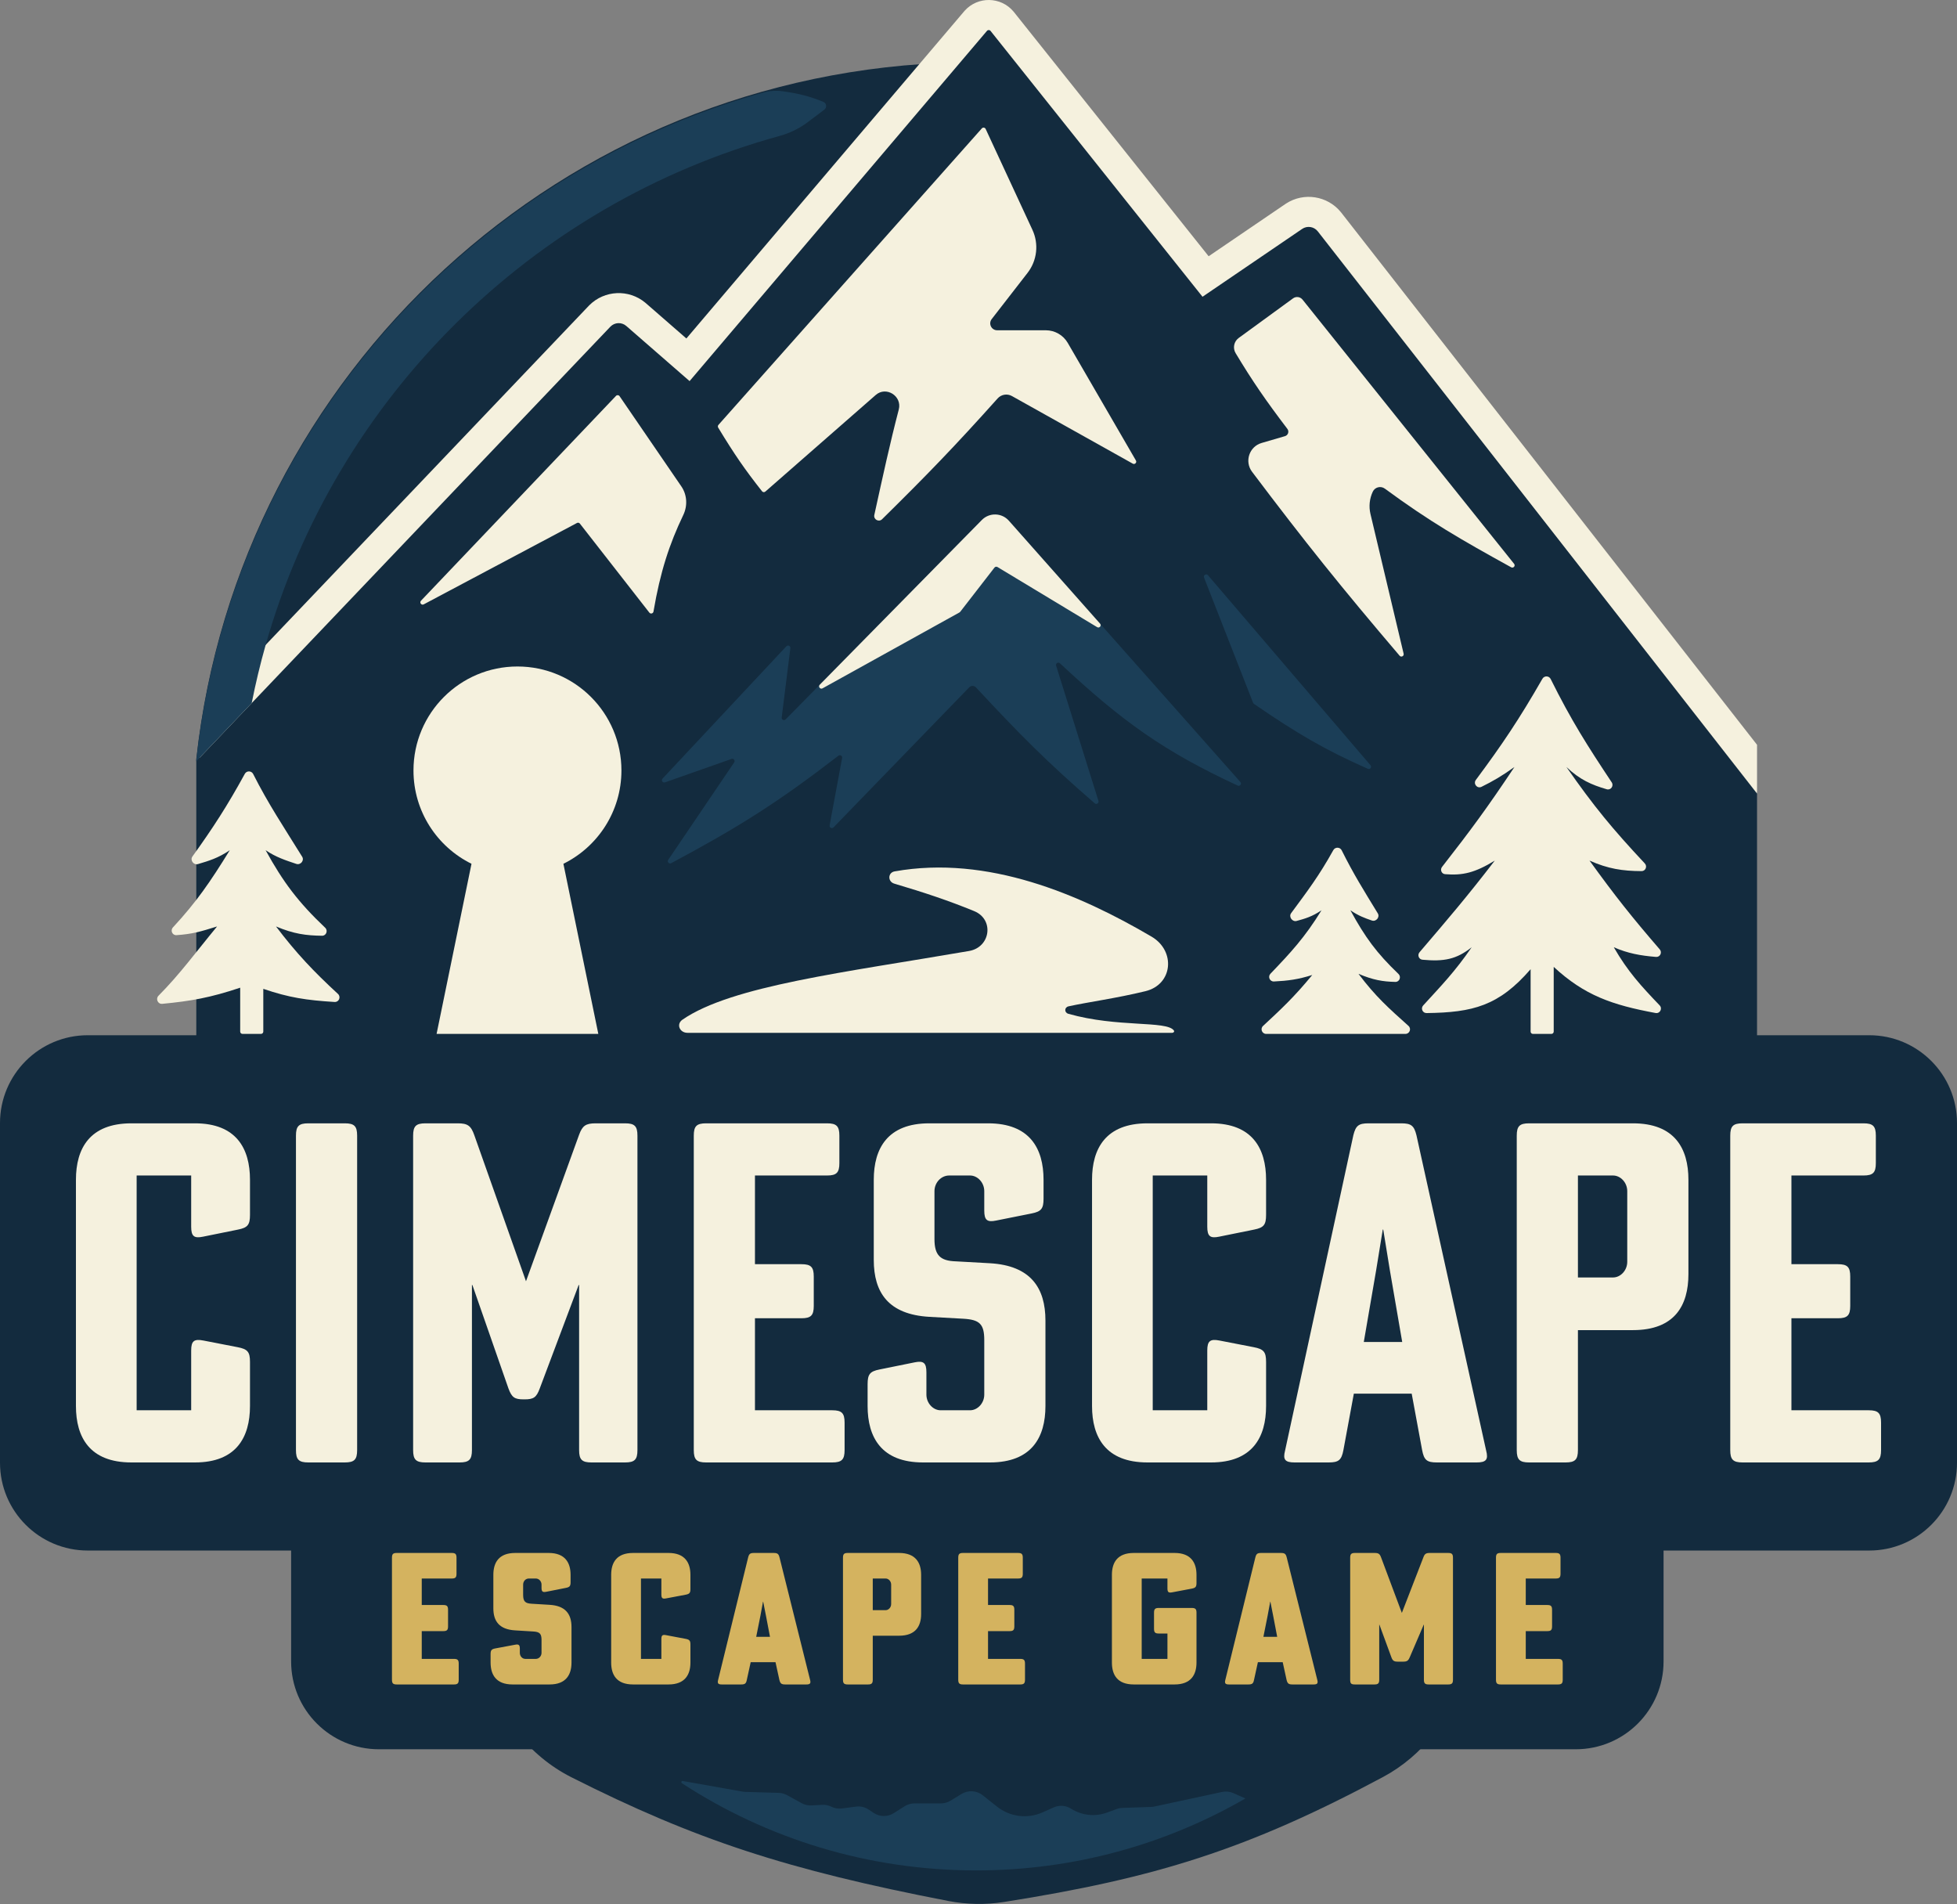
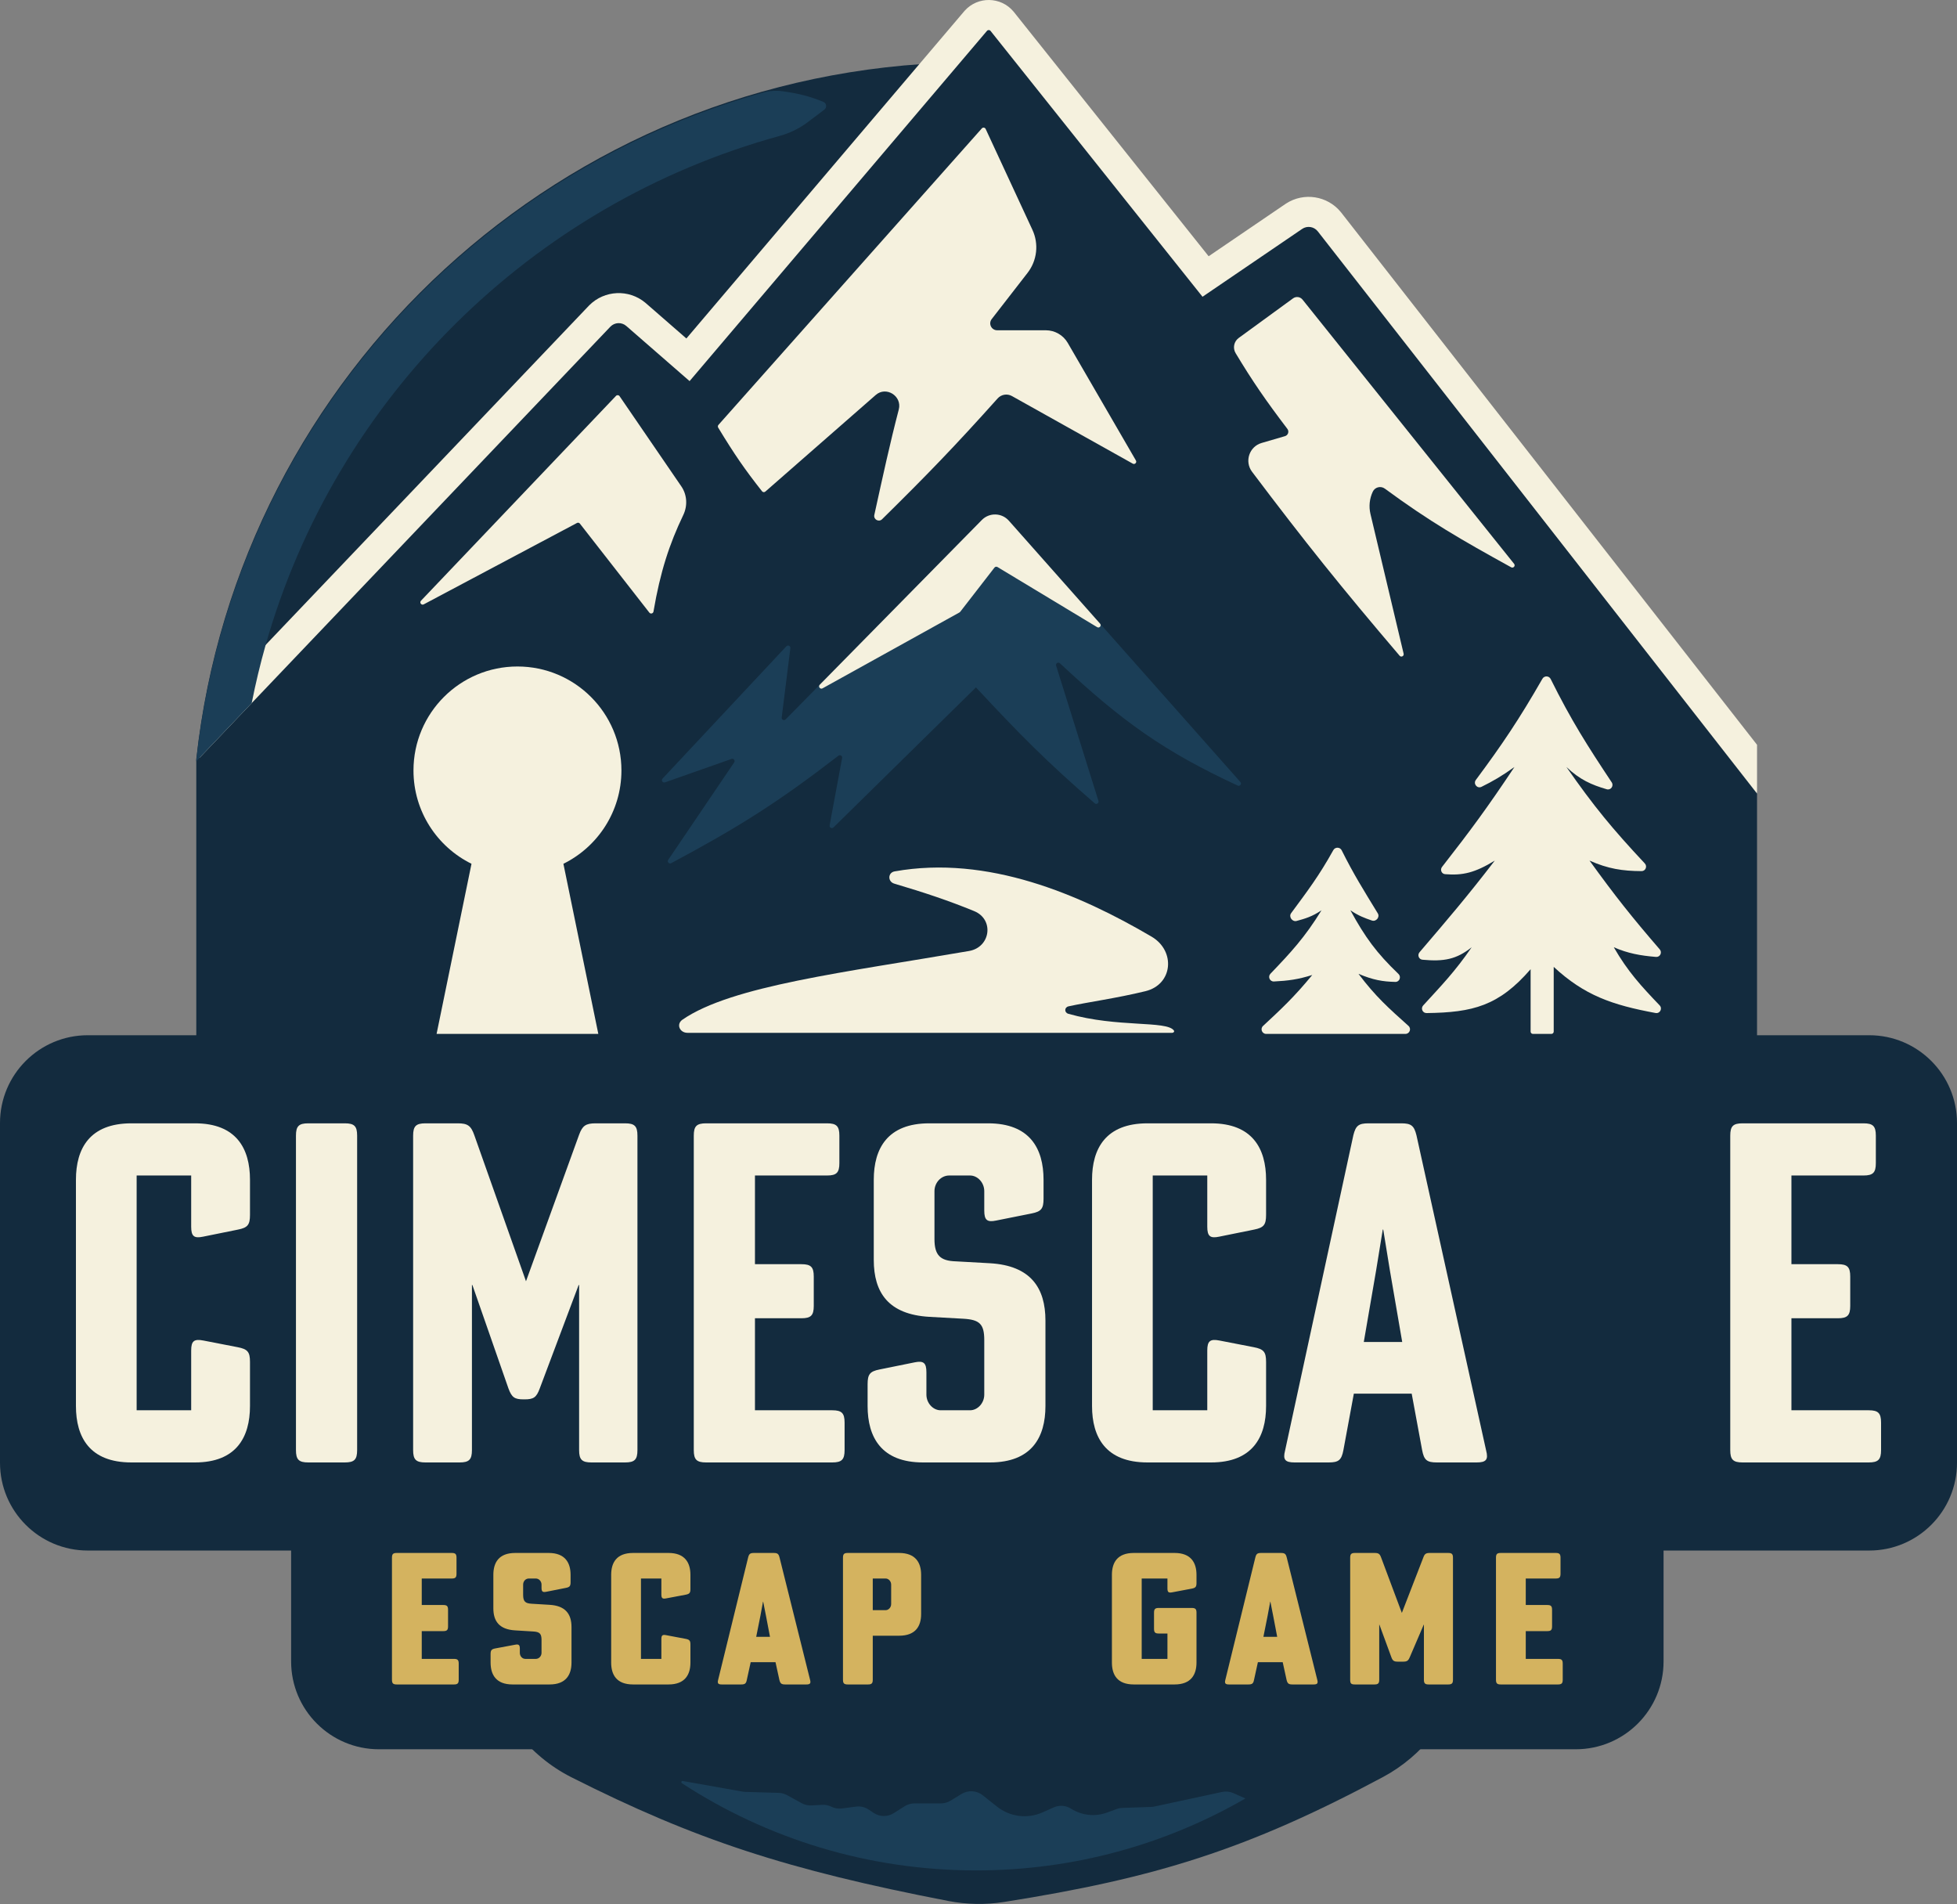
<svg xmlns="http://www.w3.org/2000/svg" width="847" height="824" viewBox="0 0 847 824" fill="none">
  <rect x="0" y="0" width="847" height="824" fill="#808080" stroke="none" />
  <path fill-rule="evenodd" clip-rule="evenodd" d="M84.956 328.471L84.962 328.421C84.962 328.424 84.96 328.428 84.959 328.433C84.958 328.439 84.956 328.444 84.956 328.448C84.957 328.455 84.957 328.462 84.956 328.471Z" fill="#132B3E" />
  <path fill-rule="evenodd" clip-rule="evenodd" d="M84.962 328.421L84.956 328.471V522.353L116.692 614.241L223.872 749.831C230.209 757.848 238.153 764.493 247.275 769.098C300.963 796.202 340.762 809.188 410.491 822.663C418.39 824.189 426.541 824.345 434.487 823.093C499.937 812.778 539.907 800.422 598.619 768.984C607.112 764.437 614.505 758.1 620.48 750.542L728.221 614.241L760.456 522.353V397.39V342.853L570.34 99.543C568.718 97.467 565.763 97.005 563.586 98.488L520.456 127.853L428.714 12.803C428.322 12.311 427.577 12.299 427.17 12.779L415.09 27.004C243.469 30.647 103.19 161.267 84.962 328.421Z" fill="#132B3E" />
  <path fill-rule="evenodd" clip-rule="evenodd" d="M91.456 303.763L254.747 132.419L255.062 132.096C261.625 125.54 272.114 125.053 279.257 130.972L279.6 131.263L297.068 146.477L417.261 4.938L417.532 4.628C423.198 -1.672 433.147 -1.518 438.617 4.954L438.878 5.271L523.104 110.895L556.27 88.316L556.639 88.071C564.316 83.112 574.506 84.703 580.306 91.766L580.583 92.112L760.456 322.313V343.426L570.339 100.116C568.717 98.04 565.763 97.58 563.585 99.062L520.456 128.426L428.714 13.377C428.322 12.885 427.578 12.873 427.17 13.352L298.456 164.926L271.062 141.066C269.045 139.31 266.004 139.452 264.159 141.387L86.386 327.926L91.456 303.763Z" fill="#F5F1DE" />
  <path fill-rule="evenodd" clip-rule="evenodd" d="M337.299 58.863C341.677 57.659 345.824 55.702 349.449 52.969L356.762 47.457C357.976 46.543 357.765 44.665 356.36 44.086C350.494 41.671 345.714 40.479 338.774 39.493C335.884 39.083 332.932 39.306 330.122 40.096C205.865 75.031 110.518 178.725 88.017 307.371C86.771 314.497 85.748 321.699 84.956 328.971V329.427L108.942 304.259C110.619 295.739 112.636 287.341 114.98 279.079C145.254 172.362 229.934 88.384 337.299 58.863Z" fill="#1B3E57" />
  <path d="M422.456 809.426C375.516 809.426 331.811 795.576 295.206 771.738C294.657 771.381 294.883 770.623 295.528 770.737L321.38 775.324C321.764 775.392 322.152 775.432 322.542 775.444L337.027 775.87C338.295 775.907 339.536 776.245 340.647 776.857L346.947 780.321C348.26 781.044 349.75 781.382 351.246 781.299L355.881 781.042C357.241 780.966 358.597 781.247 359.816 781.856C361.211 782.554 362.783 782.819 364.329 782.617L370.481 781.815C372.399 781.564 374.343 782.018 375.953 783.091L378.12 784.536C380.756 786.293 384.18 786.329 386.853 784.629L391.491 781.677C392.775 780.86 394.265 780.426 395.786 780.426H407.213C408.68 780.426 410.119 780.023 411.373 779.26L416.188 776.329C419.053 774.585 422.701 774.813 425.326 776.9L431.514 781.818C437.022 786.196 444.489 787.198 450.956 784.426L456.09 782.145C458.505 781.072 461.297 781.279 463.526 782.698C468.207 785.677 474.012 786.295 479.215 784.368L483.245 782.875C484.047 782.578 484.892 782.411 485.748 782.382L498.244 781.951C498.718 781.935 499.19 781.876 499.653 781.776L528.906 775.476C530.564 775.119 532.291 775.297 533.84 775.986L538.91 778.239C538.961 778.262 538.961 778.33 538.913 778.358C504.634 798.12 464.866 809.426 422.456 809.426Z" fill="#1B3E57" />
-   <path d="M521.117 249.943C520.706 248.894 522.075 248.072 522.808 248.928L593.16 331.157C593.848 331.962 592.98 333.135 592.012 332.706C573.401 324.473 561.261 317.349 542.712 304.602C542.547 304.489 542.417 304.327 542.345 304.141L521.117 249.943Z" fill="#1B3E57" />
-   <path d="M287.812 338.569C286.825 338.916 286.034 337.706 286.75 336.942L340.352 279.674C341.014 278.967 342.195 279.52 342.074 280.482L338.323 310.496C338.204 311.445 339.357 312.003 340.028 311.321L424.948 225.031C428.198 221.729 433.565 221.869 436.637 225.337L536.844 338.414C537.56 339.222 536.662 340.419 535.683 339.965C503.822 325.154 485.988 312.475 458.745 287.043C457.993 286.34 456.791 287.093 457.099 288.076L475.413 346.591C475.713 347.55 474.565 348.297 473.805 347.639C452.945 329.573 441.415 317.902 422.397 297.474C421.616 296.636 420.287 296.617 419.49 297.439L360.763 358.046C360.074 358.757 358.881 358.141 359.062 357.167L364.477 328.008C364.645 327.105 363.601 326.476 362.873 327.037C336.683 347.227 319.829 357.869 290.507 373.536C289.588 374.027 288.624 372.964 289.208 372.101L317.756 329.937C318.297 329.139 317.506 328.113 316.596 328.433L287.812 338.569Z" fill="#1B3E57" />
+   <path d="M287.812 338.569C286.825 338.916 286.034 337.706 286.75 336.942L340.352 279.674C341.014 278.967 342.195 279.52 342.074 280.482L338.323 310.496C338.204 311.445 339.357 312.003 340.028 311.321L424.948 225.031C428.198 221.729 433.565 221.869 436.637 225.337L536.844 338.414C537.56 339.222 536.662 340.419 535.683 339.965C503.822 325.154 485.988 312.475 458.745 287.043C457.993 286.34 456.791 287.093 457.099 288.076L475.413 346.591C475.713 347.55 474.565 348.297 473.805 347.639C452.945 329.573 441.415 317.902 422.397 297.474L360.763 358.046C360.074 358.757 358.881 358.141 359.062 357.167L364.477 328.008C364.645 327.105 363.601 326.476 362.873 327.037C336.683 347.227 319.829 357.869 290.507 373.536C289.588 374.027 288.624 372.964 289.208 372.101L317.756 329.937C318.297 329.139 317.506 328.113 316.596 328.433L287.812 338.569Z" fill="#1B3E57" />
  <path d="M580.693 367.975C579.962 366.509 577.863 366.467 577.067 367.899C570.817 379.143 565.855 385.629 558.819 395.158C557.647 396.745 559.3 399.051 561.203 398.537C564.765 397.574 567.947 396.666 571.956 393.926C564.769 405.636 558.599 412.272 549.86 421.38C548.619 422.675 549.575 424.823 551.366 424.736C557.383 424.441 561.762 423.885 567.956 421.926C559.951 431.66 554.55 436.628 546.652 443.976C545.325 445.211 546.198 447.426 548.011 447.426H608.265C610.095 447.426 610.959 445.175 609.596 443.954C600.962 436.219 595.375 431.275 587.956 421.426C594.28 424.105 598.478 424.801 603.907 424.926C605.718 424.968 606.572 422.729 605.264 421.476C595.778 412.389 590.884 405.7 584.456 393.926C587.927 396.298 590.704 397.317 593.761 398.36C595.586 398.982 597.315 396.893 596.31 395.248C590.079 385.043 585.863 378.35 580.693 367.975Z" fill="#F5F1DE" />
-   <path d="M109.569 334.948C108.832 333.49 106.743 333.446 105.958 334.88C98.287 348.9 92.042 358.46 83.296 370.63C82.145 372.232 83.792 374.494 85.683 373.933C90.345 372.552 94.39 371.37 99.456 367.926C90.953 381.704 85.03 390.344 74.844 401.343C73.624 402.661 74.591 404.812 76.383 404.688C83.072 404.226 86.557 403.253 93.956 400.926C84.587 412.255 77.961 421.463 68.6 430.906C67.263 432.255 68.318 434.595 70.208 434.415C82.666 433.226 90.996 431.761 103.956 427.426V446.426C103.956 446.979 104.404 447.426 104.956 447.426H112.956C113.509 447.426 113.956 446.979 113.956 446.426V427.926C125.075 431.722 132.589 432.846 144.822 433.61C146.702 433.728 147.666 431.404 146.28 430.128C135.792 420.473 128.188 412.454 119.456 400.926C127.14 404.163 132.504 404.866 139.386 404.947C141.2 404.968 142.055 402.726 140.738 401.478C129.155 390.5 122.567 381.79 114.956 367.926C119.457 370.985 123.737 372.342 128.257 373.858C130.085 374.471 131.798 372.394 130.782 370.755C122.744 357.783 116.133 347.933 109.569 334.948Z" fill="#F5F1DE" />
  <path d="M662.456 419.426V446.426C662.456 446.979 662.904 447.426 663.456 447.426H671.456C672.009 447.426 672.456 446.979 672.456 446.426V418.426C685.782 430.756 697.642 434.88 716.541 438.382C718.431 438.733 719.635 436.471 718.307 435.081C710.322 426.727 704.573 420.542 698.456 409.926C704.501 412.562 709.944 413.56 716.73 414.112C718.493 414.256 719.505 412.183 718.349 410.845C706.296 396.897 699.133 387.885 687.956 372.426C695.942 375.968 702.18 376.938 710.471 376.979C712.202 376.988 713.065 374.922 711.883 373.658C697.833 358.645 689.848 348.978 677.956 331.926C683.741 337.406 688.798 339.635 695.404 341.556C697.167 342.069 698.572 340.091 697.557 338.561C686.961 322.59 680.162 311.98 671.137 293.84C670.42 292.399 668.373 292.336 667.571 293.732C657.436 311.396 650.08 322.282 638.761 337.511C637.519 339.183 639.328 341.421 641.196 340.501C645.944 338.163 649.95 335.877 655.456 331.926C643.792 349.435 636.504 359.321 624.125 375.158C623.17 376.379 623.903 378.179 625.448 378.304C633.088 378.922 638.344 377.705 646.956 372.426C634.696 388.374 626.806 397.53 614.375 412.092C613.34 413.305 614.074 415.182 615.663 415.327C624.933 416.172 630.282 415.223 636.956 409.926C629.52 420.699 624.142 426.152 615.959 435.115C614.794 436.391 615.699 438.431 617.426 438.41C637.498 438.163 648.733 435.283 662.456 419.426Z" fill="#F5F1DE" />
  <path d="M183.399 261.536C182.397 262.068 181.423 260.785 182.206 259.963L266.605 171.321C267.043 170.86 267.795 170.921 268.154 171.445L294.888 210.486C297.392 214.142 297.645 218.868 295.731 222.865C289.703 235.458 285.763 247.412 282.831 264.66C282.685 265.521 281.582 265.806 281.045 265.118L250.973 226.588C250.674 226.205 250.144 226.092 249.715 226.32L183.399 261.536Z" fill="#F5F1DE" />
  <path d="M204.068 373.804C189.191 366.462 178.956 351.139 178.956 333.426C178.956 308.573 199.104 288.426 223.956 288.426C248.809 288.426 268.956 308.573 268.956 333.426C268.956 351.139 258.722 366.462 243.844 373.804L258.956 447.426H188.956L204.068 373.804Z" fill="#F5F1DE" />
  <path d="M426.598 55.81C426.295 55.157 425.422 55.028 424.943 55.566L310.946 183.875C310.655 184.203 310.614 184.686 310.841 185.061C317.964 196.799 322.292 203.054 329.804 212.599C330.158 213.049 330.817 213.11 331.248 212.734L379.023 170.93C383.534 166.983 390.509 171.396 389 177.198C385.077 192.282 382.266 205.315 378.409 222.843C377.981 224.786 380.347 226.098 381.765 224.702C401.152 205.614 413.326 193.041 431.777 172.427C433.341 170.679 435.913 170.241 437.96 171.386L490.274 200.646C491.162 201.143 492.138 200.152 491.627 199.272L462.135 148.408C460.168 145.015 456.542 142.926 452.619 142.926H431.582C429.087 142.926 427.683 140.058 429.212 138.087L444.734 118.087C448.863 112.768 449.677 105.589 446.845 99.48L426.598 55.81Z" fill="#F5F1DE" />
  <path d="M534.785 152.83C533.456 150.623 534.045 147.768 536.127 146.251L559.64 129.115C560.936 128.17 562.746 128.412 563.748 129.664L655.313 244.001C655.997 244.855 655.006 246.027 654.048 245.499C632.282 233.494 618.654 225.646 599.372 211.461C597.606 210.162 595.082 210.785 594.148 212.769C592.729 215.784 592.376 219.192 593.145 222.435L607.5 282.897C607.742 283.918 606.449 284.574 605.768 283.775C580.401 254.006 564.922 234.71 541.896 204.165C538.533 199.705 540.677 193.258 546.04 191.694L556.156 188.743C557.505 188.35 558.035 186.721 557.185 185.602C547.877 173.347 542.28 165.28 534.785 152.83Z" fill="#F5F1DE" />
  <path d="M508.052 445.929C508.407 446.407 507.936 446.958 507.34 446.958H297.546C294.147 446.958 292.567 443.208 295.364 441.275C316.66 426.565 365.738 420.804 419.412 411.543C428.727 409.936 430.385 397.887 421.642 394.293C410.535 389.727 399.819 386.186 387.044 382.393C384.151 381.534 384.218 377.626 387.188 377.096C427.509 369.91 467.436 387.144 498.386 405.322C508.925 411.512 507.646 426.036 495.772 428.934C483.097 432.028 470.836 433.654 462.473 435.498C460.626 435.905 460.574 438.203 462.393 438.721C483.621 444.761 504.839 441.587 508.052 445.929Z" fill="#F5F1DE" />
  <path fill-rule="evenodd" clip-rule="evenodd" d="M436.637 225.337C433.565 221.869 428.198 221.729 424.948 225.031L354.806 296.304C353.997 297.127 354.994 298.44 356.004 297.88L415.277 265.026C415.395 264.96 415.499 264.871 415.582 264.764L430.411 245.629C430.722 245.228 431.284 245.124 431.718 245.386L474.846 271.4C475.827 271.991 476.87 270.737 476.111 269.88L436.637 225.337Z" fill="#F5F1DE" />
  <path d="M809 671H720V719C720 739.987 702.987 757 682 757H164C143.013 757 126 739.987 126 719V671H38C17.013 671 0 653.987 0 633V486C0 465.013 17.013 448 38 448H809C829.987 448 847 465.013 847 486V633C847 653.987 829.987 671 809 671Z" fill="#132B3E" />
  <path d="M56.883 632.878C38.82 632.878 32.868 621.999 32.868 608.453V510.547C32.868 497 38.82 486.122 56.883 486.122H84.386C102.243 486.122 108.196 497 108.196 510.547V525.736C108.196 530.046 107.169 531.278 103.064 532.099L87.876 535.177C83.976 535.998 82.744 534.972 82.744 530.867V508.7H59.14V610.3H82.744V584.438C82.744 580.333 83.976 579.307 88.081 580.128L102.859 583.001C107.169 583.822 108.196 585.054 108.196 589.364V608.453C108.196 621.999 102.243 632.878 84.386 632.878H56.883Z" fill="#F5F1DE" />
  <path d="M133.429 486.122H149.233C153.339 486.122 154.57 487.354 154.57 491.459V627.541C154.57 631.646 153.339 632.878 149.233 632.878H133.429C129.324 632.878 128.092 631.646 128.092 627.541V491.459C128.092 487.354 129.324 486.122 133.429 486.122Z" fill="#F5F1DE" />
  <path d="M250.643 627.541V556.113H250.437L233.607 600.858C232.17 604.758 230.938 605.579 227.039 605.579H226.628C222.728 605.579 221.497 604.758 220.06 600.858L204.461 556.113H204.256V627.541C204.256 631.646 203.024 632.878 198.919 632.878H184.141C180.036 632.878 178.804 631.646 178.804 627.541V491.459C178.804 487.354 180.036 486.122 184.141 486.122H198.098C202.408 486.122 203.845 487.148 205.282 491.253L227.654 554.471L250.643 491.048C252.079 487.148 253.516 486.122 257.827 486.122H270.552C274.657 486.122 275.889 487.354 275.889 491.459V627.541C275.889 631.646 274.657 632.878 270.552 632.878H255.979C251.874 632.878 250.643 631.646 250.643 627.541Z" fill="#F5F1DE" />
  <path d="M365.543 615.637V627.541C365.543 631.646 364.311 632.878 360.206 632.878H305.609C301.504 632.878 300.272 631.646 300.272 627.541V491.459C300.272 487.354 301.504 486.122 305.609 486.122H357.948C362.053 486.122 363.285 487.354 363.285 491.459V503.363C363.285 507.468 362.053 508.7 357.948 508.7H326.75V547.082H346.865C350.97 547.082 352.201 548.314 352.201 552.419V565.144C352.201 569.249 350.97 570.481 346.865 570.481H326.75V610.3H360.206C364.311 610.3 365.543 611.531 365.543 615.637Z" fill="#F5F1DE" />
  <path d="M410.807 508.7C407.318 508.7 404.444 511.779 404.444 515.473V536.204C404.444 543.182 406.907 545.645 413.681 545.851L428.459 546.672C446.111 547.698 452.474 557.345 452.474 571.507V608.453C452.474 621.999 446.521 632.878 428.459 632.878H399.518C381.456 632.878 375.504 621.999 375.504 608.453V599.011C375.504 594.701 376.53 593.469 380.635 592.648L395.824 589.569C399.724 588.748 400.955 589.775 400.955 593.88V603.527C400.955 607.221 403.829 610.3 407.113 610.3H419.838C423.122 610.3 425.996 607.221 425.996 603.527V579.923C425.996 572.944 423.943 571.097 416.965 570.686L402.187 569.865C384.535 568.839 378.172 559.397 378.172 545.235V510.547C378.172 497 384.124 486.122 402.187 486.122H427.638C445.7 486.122 451.653 497 451.653 510.547V518.757C451.653 523.068 450.626 524.299 446.521 525.12L431.127 528.199C427.227 529.02 425.996 527.994 425.996 523.889V515.473C425.996 511.779 423.122 508.7 419.838 508.7H410.807Z" fill="#F5F1DE" />
  <path d="M496.653 632.878C478.59 632.878 472.638 621.999 472.638 608.453V510.547C472.638 497 478.59 486.122 496.653 486.122H524.156C542.013 486.122 547.966 497 547.966 510.547V525.736C547.966 530.046 546.94 531.278 542.834 532.099L527.646 535.177C523.746 535.998 522.514 534.972 522.514 530.867V508.7H498.91V610.3H522.514V584.438C522.514 580.333 523.746 579.307 527.851 580.128L542.629 583.001C546.94 583.822 547.966 585.054 547.966 589.364V608.453C547.966 621.999 542.013 632.878 524.156 632.878H496.653Z" fill="#F5F1DE" />
  <path d="M639.109 632.878H621.868C617.558 632.878 616.326 631.852 615.505 627.541L610.99 603.116H585.949L581.433 627.541C580.612 631.852 579.381 632.878 575.07 632.878H560.292C556.187 632.878 555.161 631.646 556.187 627.746L585.743 491.253C586.77 487.148 588.001 486.122 592.312 486.122H606.474C610.784 486.122 612.016 487.148 613.042 491.253L643.214 627.746C644.24 631.646 643.214 632.878 639.109 632.878ZM606.884 580.744L601.548 549.75L598.674 532.099H598.469L595.596 549.75L590.259 580.744H606.884Z" fill="#F5F1DE" />
-   <path d="M706.745 486.122C724.807 486.122 730.759 497 730.759 510.547V551.392C730.759 564.939 724.807 575.612 706.745 575.612H682.935V627.541C682.935 631.646 681.704 632.878 677.599 632.878H661.794C657.689 632.878 656.458 631.646 656.458 627.541V491.459C656.458 487.354 657.689 486.122 661.794 486.122H706.745ZM704.282 515.473C704.282 511.779 701.408 508.7 698.124 508.7H682.935V552.829H698.124C701.408 552.829 704.282 549.75 704.282 546.056V515.473Z" fill="#F5F1DE" />
  <path d="M814.132 615.637V627.541C814.132 631.646 812.901 632.878 808.795 632.878H754.198C750.093 632.878 748.862 631.646 748.862 627.541V491.459C748.862 487.354 750.093 486.122 754.198 486.122H806.538C810.643 486.122 811.874 487.354 811.874 491.459V503.363C811.874 507.468 810.643 508.7 806.538 508.7H775.339V547.082H795.454C799.559 547.082 800.791 548.314 800.791 552.419V565.144C800.791 569.249 799.559 570.481 795.454 570.481H775.339V610.3H808.795C812.901 610.3 814.132 611.531 814.132 615.637Z" fill="#F5F1DE" />
  <path d="M198.534 719.959V726.883C198.534 728.475 198.057 728.953 196.465 728.953H171.713C170.121 728.953 169.644 728.475 169.644 726.883V674.117C169.644 672.525 170.121 672.047 171.713 672.047H195.51C197.102 672.047 197.579 672.525 197.579 674.117V681.041C197.579 682.633 197.102 683.11 195.51 683.11H182.537V694.571H191.849C193.441 694.571 193.918 695.048 193.918 696.64V703.803C193.918 705.395 193.441 705.872 191.849 705.872H182.537V717.89H196.465C198.057 717.89 198.534 718.367 198.534 719.959Z" fill="#D4B35F" />
  <path d="M224.986 713.433V715.264C224.986 716.696 226.021 717.89 227.374 717.89H231.91C233.263 717.89 234.377 716.696 234.377 715.264V709.692C234.377 706.986 233.581 706.191 230.796 706.031L222.996 705.554C216.152 705.156 213.525 701.654 213.525 696.003V681.518C213.525 676.266 215.833 672.047 222.996 672.047H237.481C244.565 672.047 246.952 676.266 246.952 681.518V684.702C246.952 686.373 246.554 686.851 244.883 687.169L236.447 688.84C234.855 689.159 234.377 688.761 234.377 687.169V685.736C234.377 684.304 233.263 683.11 231.91 683.11H228.886C227.453 683.11 226.418 684.304 226.418 685.736V690.193C226.418 693.059 227.374 693.854 230 694.014L237.879 694.491C244.724 694.889 247.35 698.471 247.35 704.121V719.482C247.35 724.734 244.962 728.953 237.879 728.953H221.802C214.719 728.953 212.331 724.734 212.331 719.482V715.821C212.331 714.149 212.729 713.672 214.401 713.353L222.917 711.762C224.508 711.443 224.986 711.841 224.986 713.433Z" fill="#D4B35F" />
  <path d="M273.99 728.953C266.827 728.953 264.519 724.734 264.519 719.482V681.518C264.519 676.266 266.827 672.047 273.99 672.047H289.35C296.433 672.047 298.821 676.266 298.821 681.518V687.647C298.821 689.318 298.423 689.795 296.752 690.114L288.315 691.706C286.724 692.024 286.246 691.626 286.246 690.034V683.11H277.412V717.89H286.246V709.294C286.246 707.703 286.724 707.305 288.315 707.623L296.752 709.215C298.423 709.533 298.821 710.011 298.821 711.682V719.482C298.821 724.734 296.433 728.953 289.35 728.953H273.99Z" fill="#D4B35F" />
  <path d="M349.017 728.953H339.864C338.193 728.953 337.715 728.555 337.317 726.963L335.646 719.323H324.902L323.23 726.963C322.912 728.555 322.434 728.953 320.763 728.953H312.406C310.815 728.953 310.417 728.475 310.814 726.963L323.787 674.037C324.185 672.445 324.663 672.047 326.334 672.047H334.85C336.521 672.047 336.999 672.445 337.397 674.037L350.608 726.963C351.006 728.475 350.608 728.953 349.017 728.953ZM333.258 708.339L331.507 699.187L330.314 693.138H330.234L329.12 699.187L327.289 708.339H333.258Z" fill="#D4B35F" />
  <path d="M389.12 672.047C396.282 672.047 398.67 676.266 398.67 681.518V698.471C398.67 703.723 396.282 707.862 389.12 707.862H377.738V726.883C377.738 728.475 377.261 728.953 375.669 728.953H366.915C365.323 728.953 364.845 728.475 364.845 726.883V674.117C364.845 672.525 365.323 672.047 366.915 672.047H389.12ZM385.697 685.736C385.697 684.304 384.583 683.11 383.31 683.11H377.738V696.799H383.31C384.583 696.799 385.697 695.605 385.697 694.173V685.736Z" fill="#D4B35F" />
-   <path d="M443.624 719.959V726.883C443.624 728.475 443.147 728.953 441.555 728.953H416.803C415.211 728.953 414.734 728.475 414.734 726.883V674.117C414.734 672.525 415.211 672.047 416.803 672.047H440.6C442.192 672.047 442.669 672.525 442.669 674.117V681.041C442.669 682.633 442.192 683.11 440.6 683.11H427.627V694.571H436.939C438.531 694.571 439.008 695.048 439.008 696.64V703.803C439.008 705.395 438.531 705.872 436.939 705.872H427.627V717.89H441.555C443.147 717.89 443.624 718.367 443.624 719.959Z" fill="#D4B35F" />
  <path d="M505.275 717.89V706.907H501.535C499.943 706.907 499.466 706.429 499.466 704.838V697.913C499.466 696.322 499.943 695.844 501.535 695.844H515.781C517.373 695.844 517.85 696.322 517.85 697.913V719.482C517.85 724.734 515.463 728.953 508.379 728.953H490.711C483.548 728.953 481.24 724.734 481.24 719.482V681.518C481.24 676.266 483.548 672.047 490.711 672.047H508.379C515.463 672.047 517.85 676.266 517.85 681.518V685.02C517.85 686.692 517.452 687.169 515.781 687.487L507.345 689.079C505.753 689.398 505.275 689 505.275 687.408V683.11H494.133V717.89H505.275Z" fill="#D4B35F" />
  <path d="M568.536 728.953H559.383C557.712 728.953 557.234 728.555 556.836 726.963L555.165 719.323H544.421L542.749 726.963C542.431 728.555 541.954 728.953 540.282 728.953H531.926C530.334 728.953 529.936 728.475 530.334 726.963L543.307 674.037C543.705 672.445 544.182 672.047 545.853 672.047H554.369C556.041 672.047 556.518 672.445 556.916 674.037L570.128 726.963C570.526 728.475 570.128 728.953 568.536 728.953ZM552.778 708.339L551.027 699.187L549.833 693.138H549.753L548.639 699.187L546.808 708.339H552.778Z" fill="#D4B35F" />
  <path d="M616.2 703.087L610.151 717.174C609.514 718.686 608.957 719.084 607.286 719.084H604.978C603.306 719.084 602.749 718.686 602.192 717.174L597.019 703.087H596.939V726.883C596.939 728.475 596.462 728.953 594.87 728.953H586.434C584.762 728.953 584.365 728.555 584.365 726.883V674.117C584.365 672.525 584.842 672.047 586.434 672.047H594.95C596.621 672.047 597.178 672.445 597.735 673.957L606.729 697.993L616.04 673.957C616.598 672.445 617.155 672.047 618.826 672.047H626.785C628.377 672.047 628.854 672.525 628.854 674.117V726.883C628.854 728.475 628.377 728.953 626.785 728.953H618.349C616.757 728.953 616.279 728.475 616.279 726.883V703.087H616.2Z" fill="#D4B35F" />
  <path d="M676.356 719.959V726.883C676.356 728.475 675.879 728.953 674.287 728.953H649.535C647.943 728.953 647.466 728.475 647.466 726.883V674.117C647.466 672.525 647.943 672.047 649.535 672.047H673.332C674.924 672.047 675.401 672.525 675.401 674.117V681.041C675.401 682.633 674.924 683.11 673.332 683.11H660.359V694.571H669.671C671.263 694.571 671.74 695.048 671.74 696.64V703.803C671.74 705.395 671.263 705.872 669.671 705.872H660.359V717.89H674.287C675.879 717.89 676.356 718.367 676.356 719.959Z" fill="#D4B35F" />
</svg>